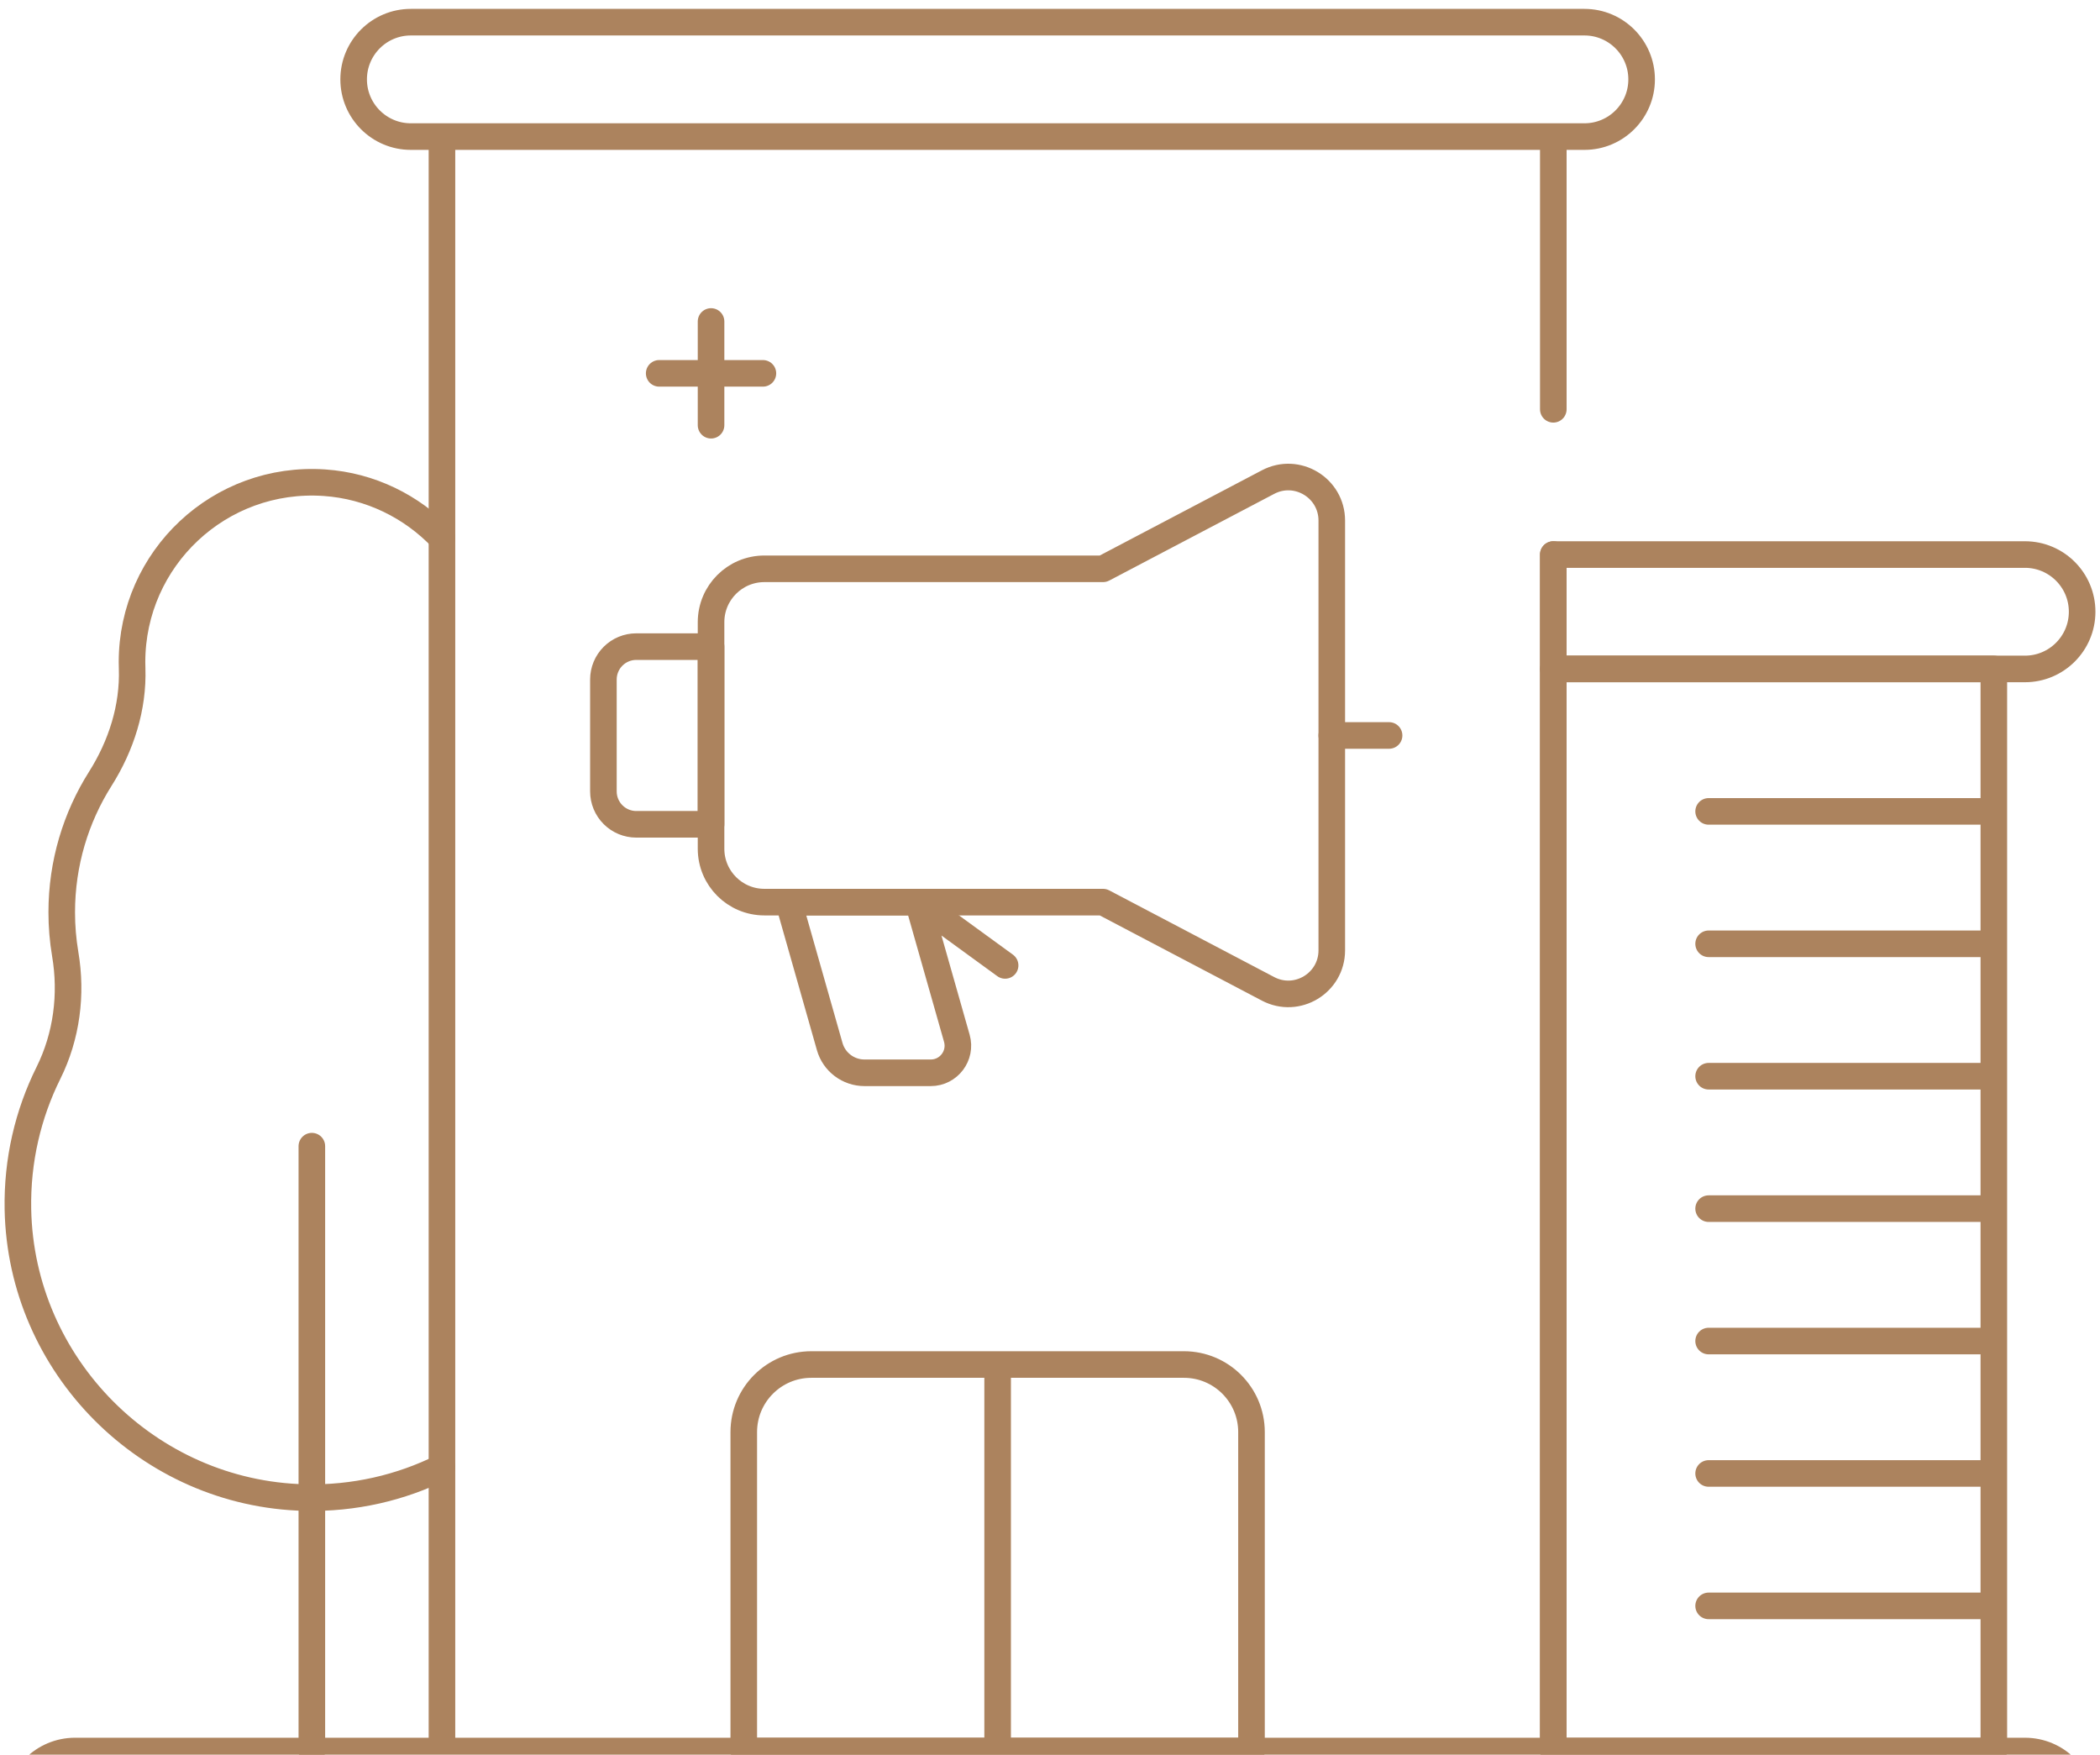
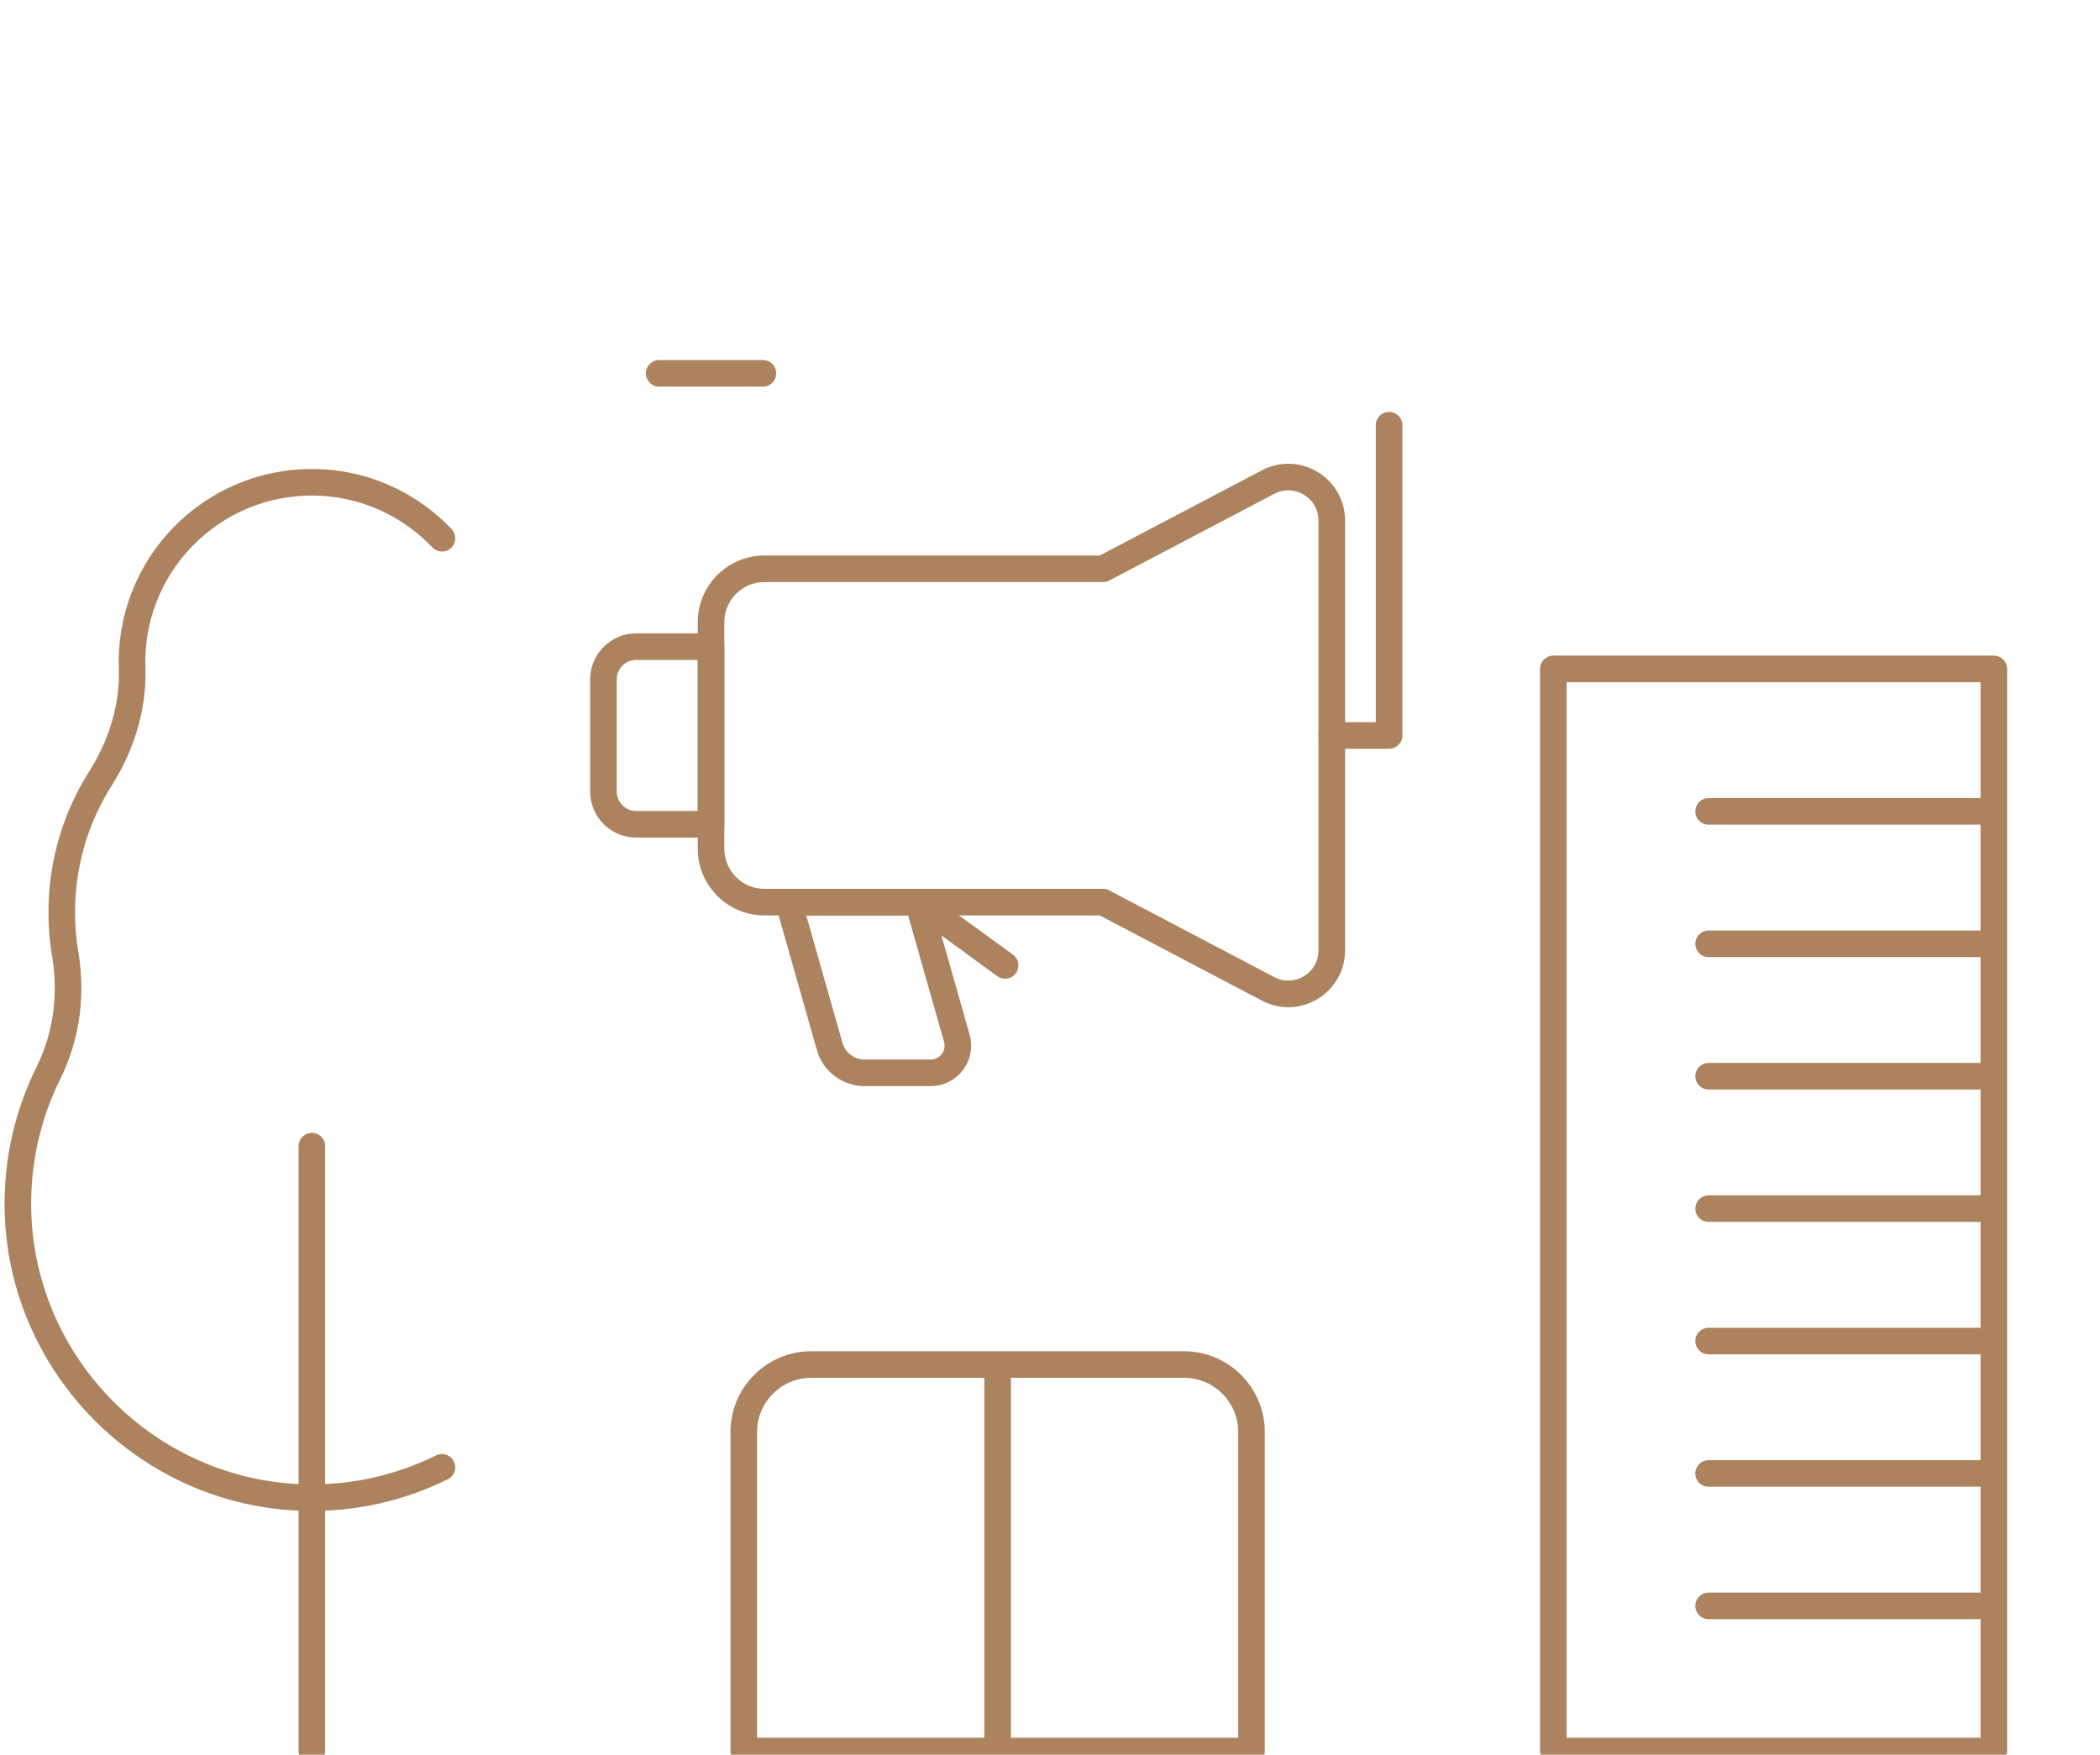
<svg xmlns="http://www.w3.org/2000/svg" width="158" height="132" viewBox="0 0 158 132" fill="none">
-   <path d="M17.994 140.332H5.648C3.271 140.332 1.344 138.405 1.344 136.029C1.344 133.652 3.271 131.726 5.648 131.726H152.353C154.729 131.726 156.656 133.652 156.656 136.029C156.656 138.405 154.729 140.332 152.353 140.332H28.958M116.868 30.79V10.275H33.252V131.726H116.868V41.717M119.209 10.275H30.911C28.534 10.275 26.608 8.348 26.608 5.972C26.608 3.595 28.534 1.668 30.911 1.668H119.209C121.586 1.668 123.513 3.595 123.513 5.972C123.513 8.348 121.586 10.275 119.209 10.275Z" stroke="#AC835E" stroke-width="2" stroke-miterlimit="10" stroke-linecap="round" stroke-linejoin="round" />
-   <path d="M152.353 50.323H116.868V41.717H152.353C154.729 41.717 156.656 43.643 156.656 46.02C156.656 48.397 154.729 50.323 152.353 50.323Z" stroke="#AC835E" stroke-width="2" stroke-miterlimit="10" stroke-linecap="round" stroke-linejoin="round" />
  <path d="M33.251 110.384C30.154 111.918 26.644 112.747 22.932 112.659C11.16 112.381 1.573 102.753 1.348 90.978C1.279 87.287 2.113 83.797 3.645 80.715C5.016 77.953 5.423 74.816 4.907 71.772C4.732 70.733 4.644 69.681 4.645 68.628C4.645 64.941 5.707 61.497 7.541 58.594C9.12 56.097 10.041 53.225 9.941 50.275C9.935 50.122 9.932 49.966 9.932 49.809C9.932 42.022 16.513 35.772 24.416 36.313C27.869 36.55 30.988 38.109 33.251 40.488M23.463 86.223V131.725M75.06 102.65V131.725M128.553 61.039H150.012M128.553 71H150.012M128.553 80.961H150.012M128.553 90.923H150.012M128.553 100.884H150.012M128.553 110.845H150.012M128.553 120.807H150.012M116.868 50.323H150.012V131.725H116.868V50.323ZM94.16 131.725H55.96V107.732C55.96 104.925 58.236 102.65 61.042 102.65H89.078C91.885 102.65 94.16 104.925 94.16 107.732V131.725ZM82.99 42.79H57.513C55.295 42.79 53.498 44.587 53.498 46.804V63.85C53.498 66.067 55.295 67.865 57.513 67.865H82.99L95.406 74.389C97.585 75.534 100.201 73.953 100.201 71.491V39.163C100.201 36.701 97.585 35.121 95.406 36.266L82.99 42.79Z" stroke="#AC835E" stroke-width="2" stroke-miterlimit="10" stroke-linecap="round" stroke-linejoin="round" />
-   <path d="M69.08 67.864H59.338L62.425 78.728C62.586 79.297 62.929 79.798 63.401 80.154C63.873 80.511 64.448 80.704 65.039 80.704H70.029C71.382 80.704 72.361 79.409 71.991 78.107L69.08 67.864ZM69.08 67.864L75.623 72.626M100.201 55.327H104.512M53.498 24.185V31.988M57.4 28.086H49.596M53.498 62.011H47.872C47.216 62.011 46.587 61.75 46.123 61.286C45.66 60.822 45.399 60.193 45.399 59.537V51.117C45.399 50.461 45.66 49.832 46.123 49.368C46.587 48.904 47.216 48.644 47.872 48.644H53.498V62.011Z" stroke="#AC835E" stroke-width="2" stroke-miterlimit="10" stroke-linecap="round" stroke-linejoin="round" />
+   <path d="M69.08 67.864H59.338L62.425 78.728C62.586 79.297 62.929 79.798 63.401 80.154C63.873 80.511 64.448 80.704 65.039 80.704H70.029C71.382 80.704 72.361 79.409 71.991 78.107L69.08 67.864ZM69.08 67.864L75.623 72.626M100.201 55.327H104.512V31.988M57.4 28.086H49.596M53.498 62.011H47.872C47.216 62.011 46.587 61.75 46.123 61.286C45.66 60.822 45.399 60.193 45.399 59.537V51.117C45.399 50.461 45.66 49.832 46.123 49.368C46.587 48.904 47.216 48.644 47.872 48.644H53.498V62.011Z" stroke="#AC835E" stroke-width="2" stroke-miterlimit="10" stroke-linecap="round" stroke-linejoin="round" />
</svg>